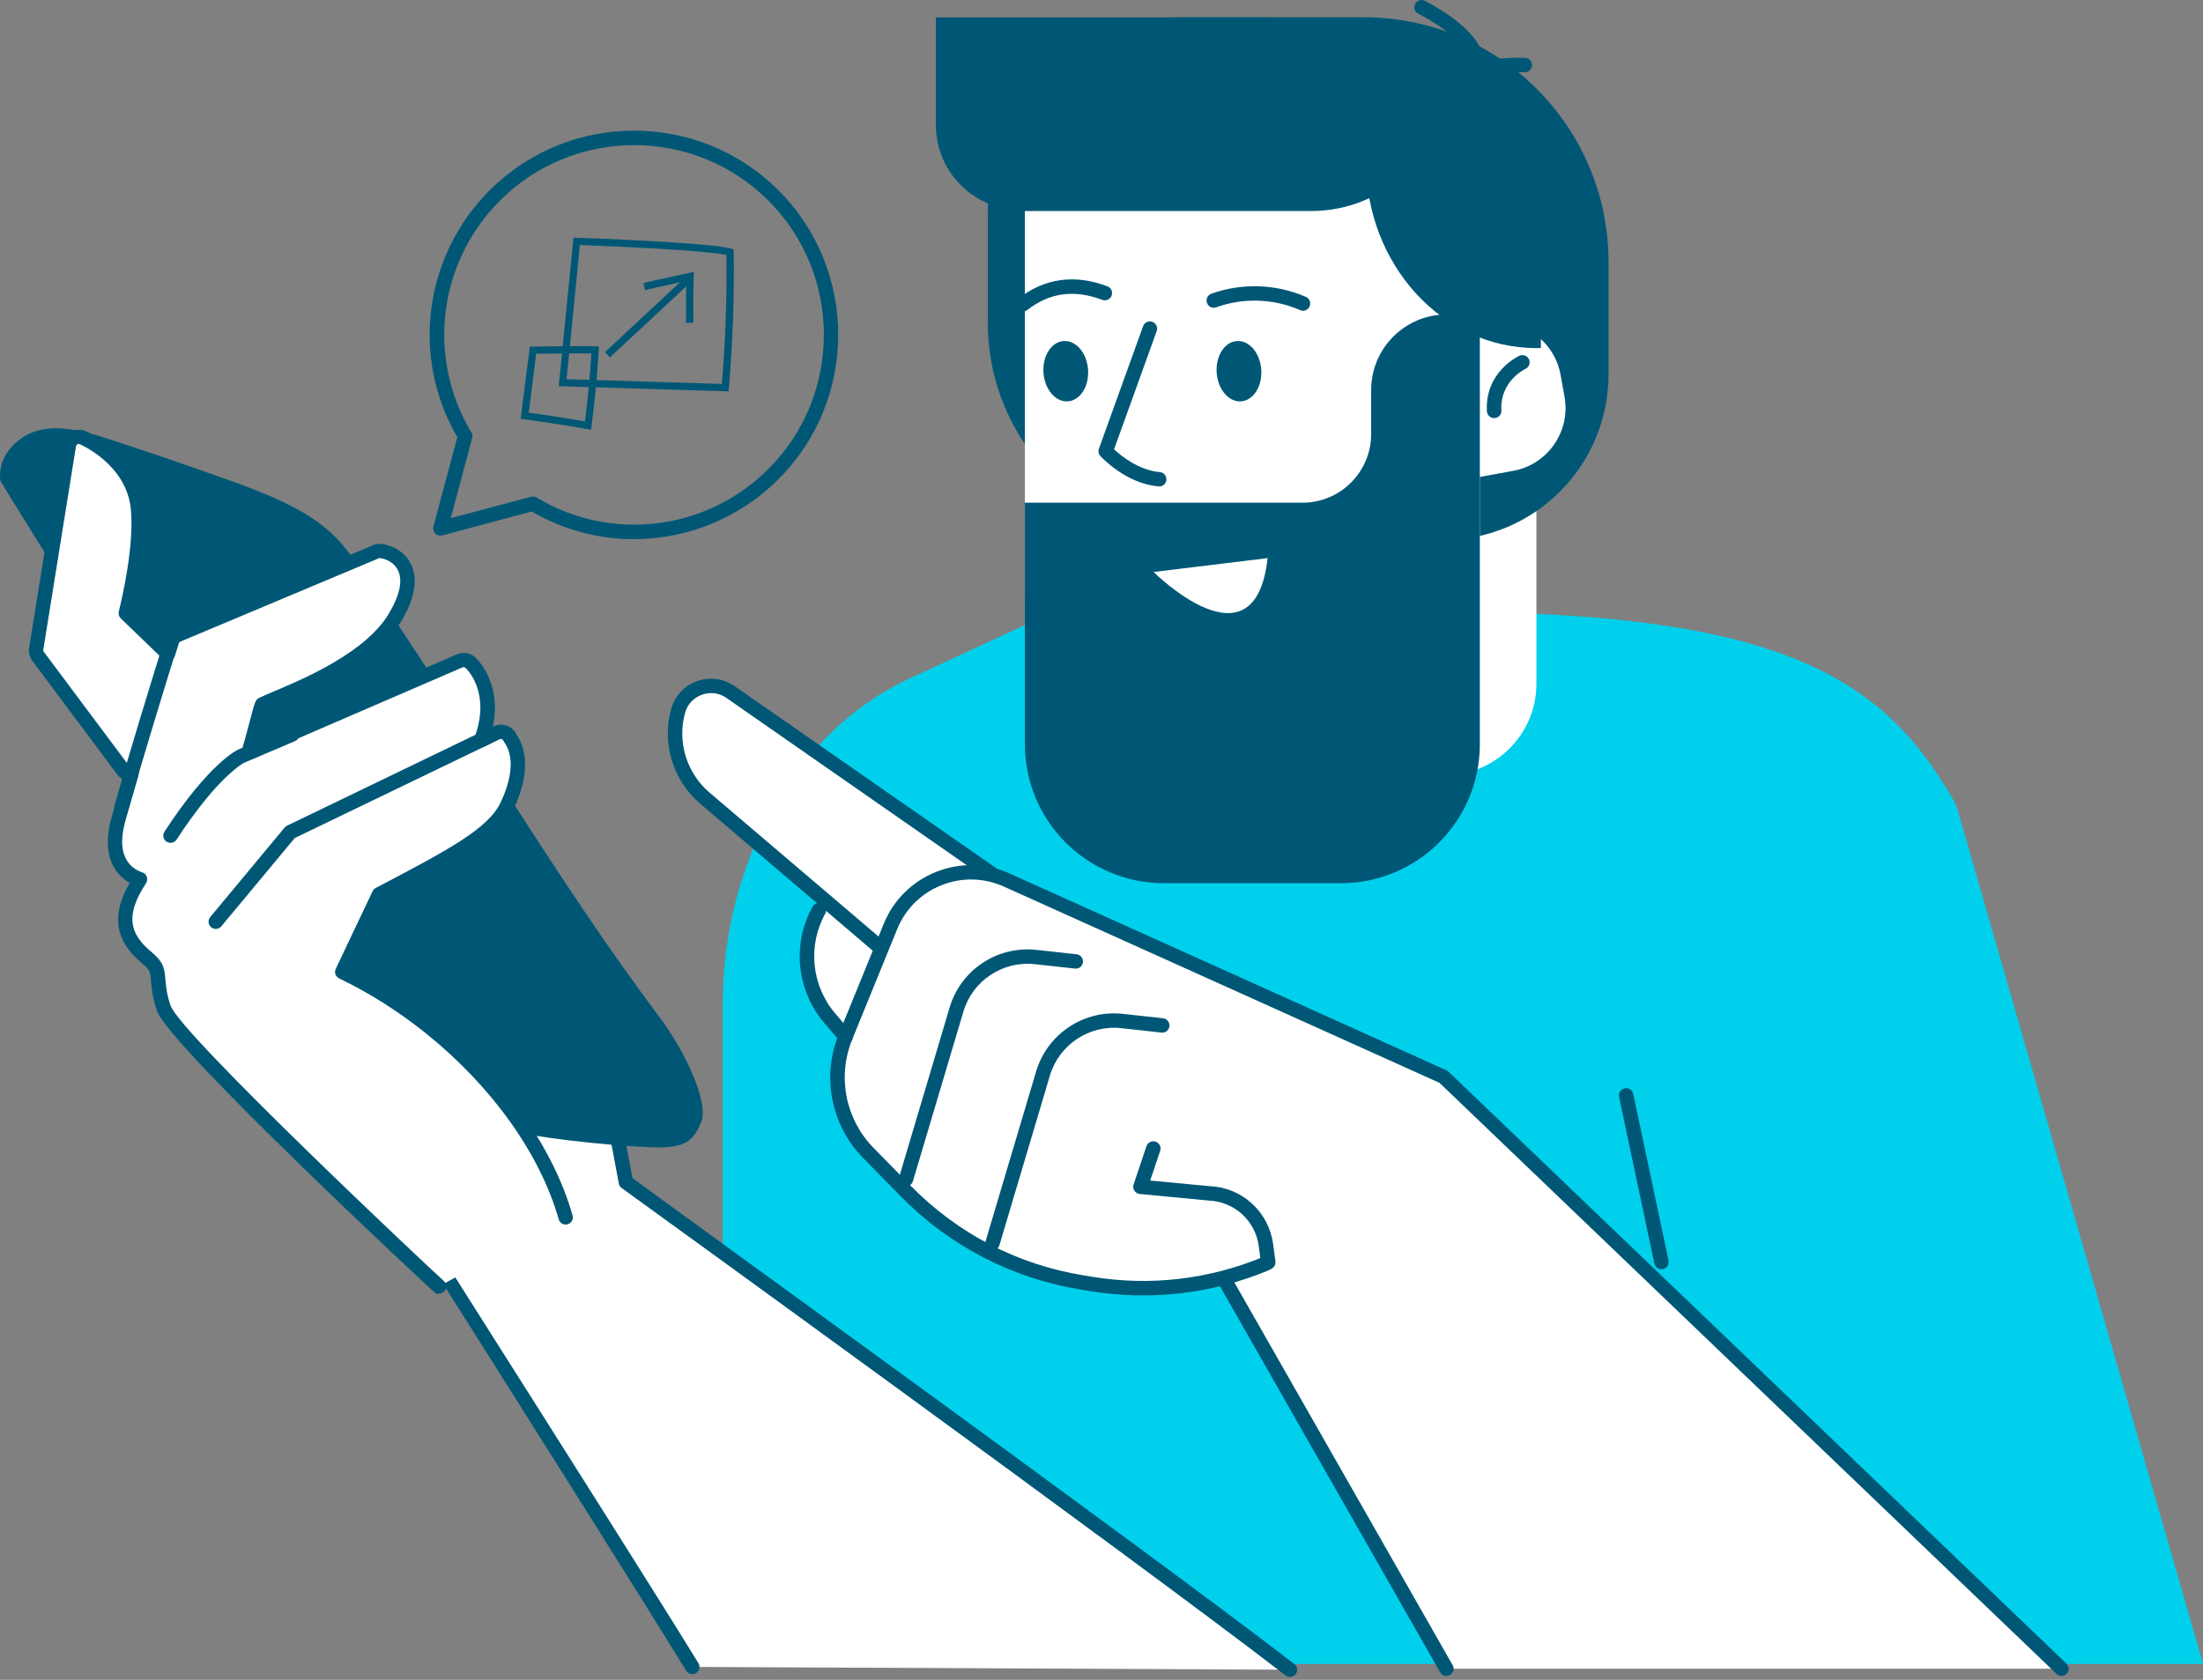
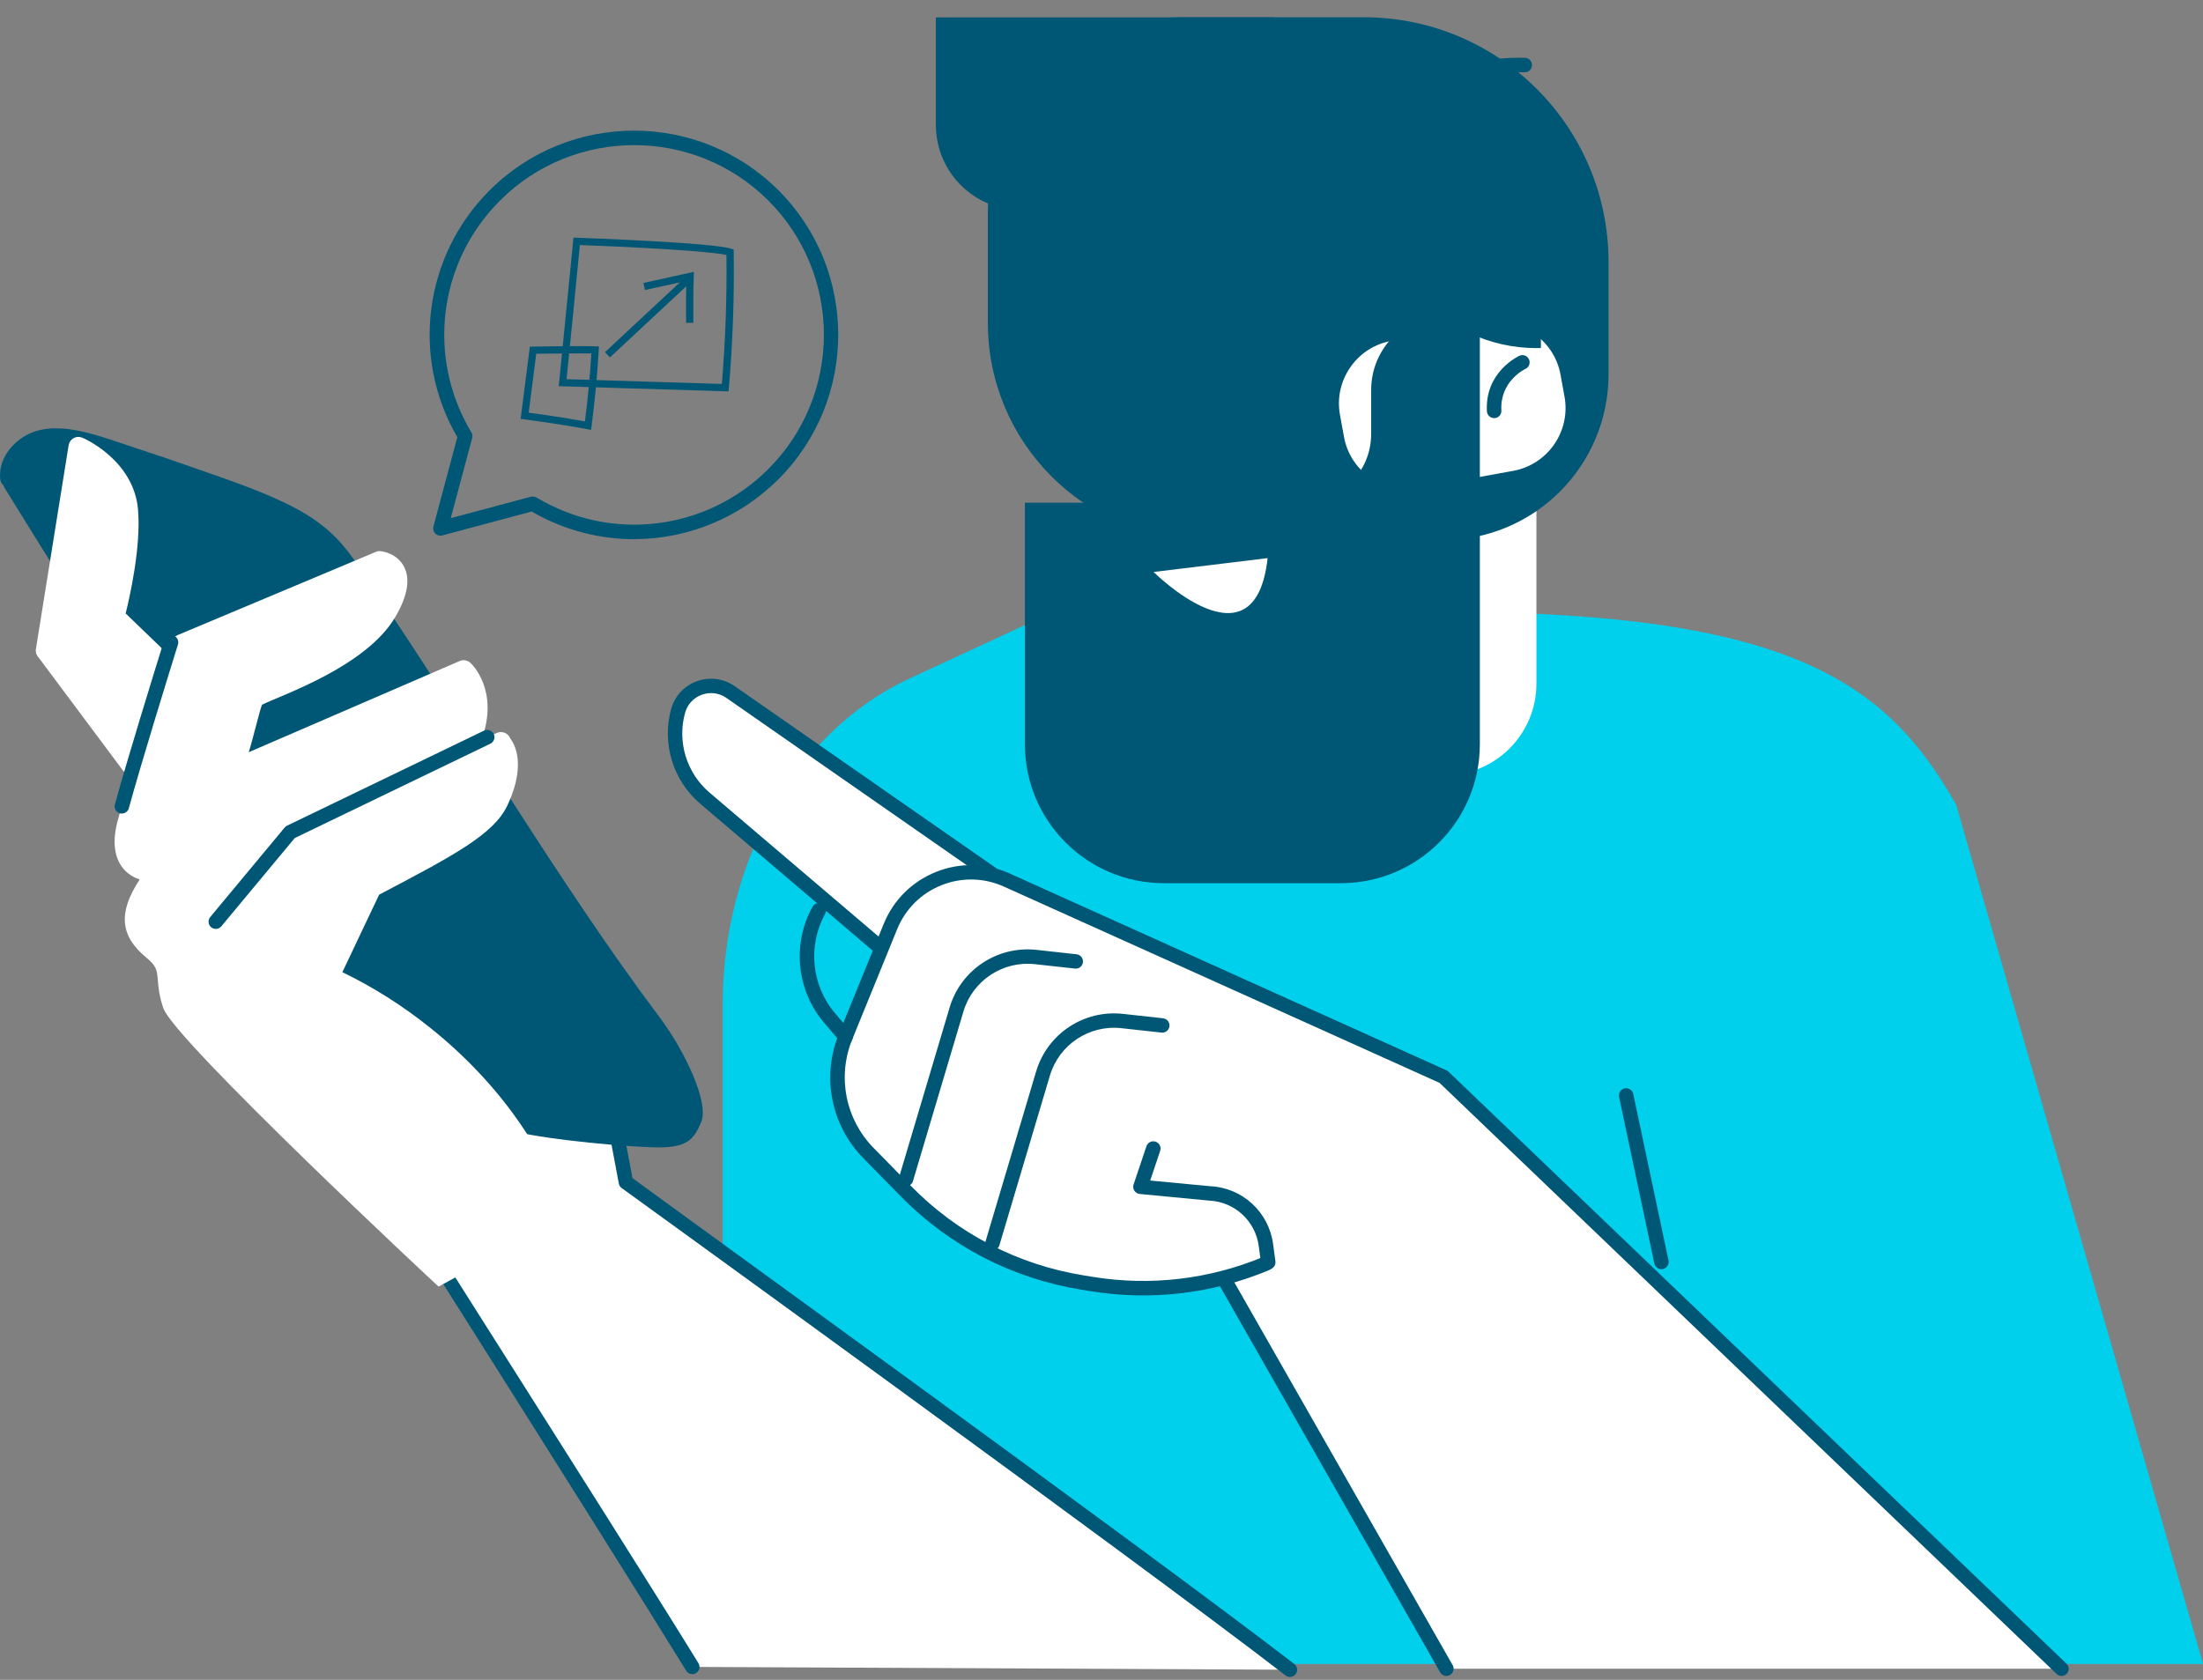
<svg xmlns="http://www.w3.org/2000/svg" width="590" height="450" viewBox="0 0 590 450" fill="none">
  <rect x="0" y="0" width="590" height="450" fill="#808080" stroke="none" />
  <g clip-path="url(#clip0_4122_789)">
    <path d="M193.557 367.995V269.01C193.557 230.384 213.412 195.744 243.562 181.772L282.15 163.91H386.321C480.158 163.91 505.664 183.301 523.913 215.638L590.019 445.751H193.557V367.995Z" fill="#00D0EC" />
    <path d="M335.174 28.002H411.478V183.165C411.478 196.692 400.486 207.684 386.959 207.684H335.174V28.002Z" fill="white" />
    <path d="M316.267 4.625H365.246C401.415 4.625 430.791 34.001 430.791 70.17V100.281C430.791 124.8 410.897 144.694 386.379 144.694H322.788C290.645 144.694 264.559 118.608 264.559 86.464V56.333C264.559 27.789 287.723 4.625 316.267 4.625Z" fill="#005775" />
    <path d="M397.703 84.779L372.269 89.42C361.933 91.305 355.083 101.213 356.969 111.548L358.039 117.412C359.925 127.747 369.832 134.597 380.167 132.711L405.602 128.071C415.937 126.185 422.787 116.278 420.901 105.942L419.831 100.079C417.946 89.743 408.038 82.893 397.703 84.779Z" fill="white" />
    <path d="M376.74 134.94C366.812 134.94 357.988 127.838 356.13 117.756L355.066 111.892C354.059 106.377 355.259 100.823 358.452 96.217C361.626 91.612 366.425 88.535 371.921 87.528L397.369 82.884C402.884 81.878 408.438 83.078 413.044 86.27C417.65 89.444 420.726 94.243 421.733 99.739L422.797 105.603C424.868 116.963 417.321 127.896 405.942 129.967L380.494 134.611C379.236 134.844 377.959 134.96 376.72 134.96L376.74 134.94ZM401.162 86.387C400.136 86.387 399.091 86.483 398.065 86.677L372.618 91.321C368.128 92.134 364.219 94.65 361.626 98.404C359.033 102.158 358.046 106.687 358.878 111.176L359.942 117.04C361.626 126.31 370.547 132.463 379.817 130.78L405.264 126.135C414.534 124.452 420.688 115.531 419.004 106.261L417.94 100.397C417.127 95.908 414.611 91.999 410.857 89.406C407.974 87.412 404.626 86.367 401.181 86.367L401.162 86.387Z" fill="#005775" />
    <path d="M400.158 112.008C399.132 112.008 398.28 111.215 398.222 110.189C397.622 99.72 406.524 95.482 406.911 95.307C407.879 94.862 409.04 95.288 409.485 96.256C409.93 97.223 409.505 98.365 408.537 98.829C408.227 98.965 401.648 102.197 402.093 109.976C402.151 111.04 401.338 111.95 400.274 112.008C400.235 112.008 400.196 112.008 400.158 112.008Z" fill="#005775" />
-     <path d="M364.163 24.479H306.649C288.886 24.479 274.486 38.878 274.486 56.641V156.768C274.486 174.531 288.886 188.931 306.649 188.931H364.163C381.926 188.931 396.326 174.531 396.326 156.768V56.641C396.326 38.878 381.926 24.479 364.163 24.479Z" fill="white" />
    <path d="M351.256 56.525C367.318 56.525 381.096 46.056 387.153 31.078C380.071 23.492 370.356 18.809 359.616 18.809H309.688C289.523 18.809 272.939 35.316 270.752 56.525H351.256Z" fill="#005775" />
    <path d="M375.444 14.842H373.857C368.787 22.911 365.826 32.665 365.826 43.192C365.826 70.846 386.262 93.255 411.497 93.255C411.884 93.255 412.29 93.236 412.677 93.217V47.759C412.677 29.568 396.015 14.822 375.463 14.822L375.444 14.842Z" fill="#005775" />
-     <path d="M395.589 24.712C395.241 24.712 394.912 24.615 394.602 24.441C393.693 23.899 393.403 22.718 393.925 21.809C393.983 21.693 394.97 19.835 394.099 16.932C393.17 13.797 389.919 8.959 379.818 3.657C378.869 3.154 378.502 1.992 379.005 1.044C379.508 0.096 380.669 -0.272 381.617 0.231C390.81 5.05 396.286 10.372 397.873 16.042C399.131 20.512 397.467 23.473 397.273 23.802C396.905 24.402 396.267 24.75 395.609 24.75L395.589 24.712Z" fill="#005775" />
    <path d="M385.295 30.44C384.25 30.44 383.398 29.628 383.359 28.602C383.359 28.234 383.321 24.828 386.552 21.519C390.674 17.32 398.009 15.288 408.401 15.481C409.465 15.501 410.317 16.391 410.297 17.455C410.278 18.52 409.407 19.41 408.323 19.352C396.886 19.119 391.739 21.829 389.417 24.112C387.23 26.28 387.21 28.389 387.21 28.486C387.21 29.55 386.378 30.421 385.314 30.44H385.275H385.295Z" fill="#005775" />
    <path d="M348.952 83.252C348.7 83.252 348.429 83.194 348.178 83.078C341.153 79.981 332.967 79.691 325.73 82.323C324.723 82.691 323.62 82.168 323.253 81.162C322.885 80.156 323.407 79.053 324.414 78.685C332.58 75.743 341.792 76.053 349.745 79.536C350.732 79.962 351.158 81.104 350.732 82.091C350.423 82.807 349.707 83.252 348.952 83.252Z" fill="#005775" />
    <path d="M273.983 83.406C273.403 83.406 272.841 83.154 272.454 82.651C271.796 81.8 271.951 80.6 272.803 79.942C279.789 74.504 287.8 73.401 296.567 76.691C297.573 77.058 298.076 78.181 297.709 79.187C297.341 80.193 296.219 80.697 295.212 80.329C287.684 77.504 281.143 78.374 275.183 82.999C274.835 83.27 274.409 83.406 274.003 83.406H273.983Z" fill="#005775" />
    <path d="M310.423 130.295C310.423 130.295 310.326 130.295 310.268 130.295C301.56 129.579 294.961 122.458 294.69 122.167C294.206 121.645 294.051 120.89 294.303 120.213L306.146 87.373C306.514 86.366 307.617 85.844 308.623 86.212C309.629 86.579 310.152 87.682 309.784 88.689L298.367 120.368C300.205 122.09 304.985 125.999 310.597 126.463C311.661 126.541 312.455 127.489 312.377 128.553C312.3 129.56 311.449 130.334 310.442 130.334L310.423 130.295Z" fill="#005775" />
    <path d="M337.785 99.022C338.095 103.492 335.676 107.285 332.386 107.518C329.077 107.75 326.155 104.325 325.845 99.854C325.535 95.384 327.954 91.591 331.244 91.359C334.553 91.127 337.476 94.552 337.785 99.022Z" fill="#005775" />
    <path d="M291.4 99.022C291.71 103.492 289.291 107.285 286.001 107.518C282.692 107.75 279.77 104.325 279.46 99.854C279.151 95.384 281.57 91.591 284.859 91.359C288.169 91.127 291.091 94.552 291.4 99.022Z" fill="#005775" />
    <path d="M250.664 4.662H341.289V56.274H273.422C260.862 56.274 250.645 46.075 250.645 33.496V4.662H250.664Z" fill="#005775" />
    <path d="M367.221 104.48V116.266C367.221 126.425 358.977 134.669 348.817 134.669H274.486V199.382C274.486 219.934 291.148 236.596 311.7 236.596H359.112C379.664 236.596 396.326 219.934 396.326 199.382V84.238H387.463C376.277 84.238 367.221 93.295 367.221 104.48Z" fill="#005775" />
    <path d="M339.488 149.512L308.951 153.227C308.951 153.227 336.102 180.32 339.488 149.512Z" fill="white" />
    <path d="M345.469 447.281C302.431 414.131 167.625 316.675 167.625 316.675L164.703 301.135C59.294 149.455 89.87 294.749 89.87 294.749C89.87 294.749 160.813 406.661 185.39 446.545L345.45 447.3L345.469 447.281Z" fill="white" />
    <path d="M185.41 448.48C184.752 448.48 184.133 448.151 183.765 447.551C159.44 408.054 88.612 296.491 88.167 295.639C88.089 295.484 88.031 295.31 87.992 295.136C86.773 289.33 76.536 238.164 93.275 230.926C106.222 225.334 130.102 247.937 166.29 300.032C166.445 300.264 166.561 300.516 166.6 300.787L169.386 315.591C177.534 321.687 305.895 414.382 346.65 445.771C347.501 446.429 347.656 447.629 346.998 448.48C346.34 449.332 345.121 449.487 344.289 448.829C301.753 416.066 167.413 318.939 166.464 318.242C166.077 317.952 165.806 317.526 165.729 317.042L162.884 301.909C117.833 237.158 100.9 231.875 94.804 234.507C89.25 236.906 86.812 248.15 87.973 266.186C88.825 279.461 91.321 292.175 91.727 294.11C94.359 299.161 163.445 407.203 187.055 445.539C187.616 446.448 187.326 447.648 186.416 448.209C186.106 448.403 185.758 448.5 185.41 448.5V448.48Z" fill="#005775" />
    <path d="M187.811 300.573C185.818 305.14 184.269 307.713 174.69 307.346C167.182 307.055 159.635 306.359 152.184 305.469C138.58 303.862 125.053 300.96 112.822 294.67C110.597 293.877 108.507 292.793 106.61 291.284C103.224 288.555 100.747 284.936 98.328 281.376C95.309 276.925 92.329 272.454 89.349 267.984C83.349 259.005 77.389 249.987 71.448 240.949C47.529 204.587 24.171 167.857 1.297 130.818C1.143 130.566 1.046 130.315 0.988 130.102C0.465 129.657 0.098 129.038 0.04 128.225C-0.367 123.619 2.401 119.536 6.155 117.117C10.296 114.427 15.366 114.369 20.088 115.22C25.507 116.188 30.809 118.22 36.034 119.923C41.472 121.703 46.871 123.522 52.27 125.438C61.25 128.631 70.597 131.631 79.053 136.101C83.117 138.249 86.968 140.939 90.161 144.229C93.412 147.615 96.006 151.602 98.637 155.472C123.892 192.454 149.668 236.615 176.625 272.474C183.534 281.666 189.978 295.56 187.792 300.553L187.811 300.573Z" fill="#005775" />
    <path d="M151.506 326.195C146.629 308.991 134.031 290.452 115.395 275.474C107.751 269.32 99.72 264.308 91.689 260.437L101.539 239.673C121.336 229.261 132.27 223.533 135.908 215.715C141.694 203.33 136.76 198.105 136.586 197.679C136.295 197.021 135.753 196.518 135.076 196.266C134.399 196.034 133.663 196.054 133.005 196.363L128.903 198.337C133.857 184.984 126.329 177.882 125.961 177.553C125.187 176.856 124.084 176.663 123.136 177.069L66.609 201.511C67.654 198.356 69.647 189.822 70.189 188.777C75.376 186.203 98.095 178.598 105.893 165.245C109.125 159.711 109.919 155.221 108.254 151.912C106.397 148.216 102.41 147.693 101.965 147.654C101.462 147.596 101.075 147.654 100.649 147.848L47.509 170.161C46.793 170.47 46.251 171.07 45.999 171.806C45.999 171.864 45.593 173.141 44.935 175.212L33.653 164.336C34.775 159.827 37.814 146.397 36.962 136.488C35.84 123.387 22.7 117.446 21.829 117.175C21.094 116.924 20.281 117.02 19.623 117.427C18.965 117.833 18.52 118.491 18.384 119.265L9.618 173.857C9.482 174.67 9.734 175.502 10.315 176.102L33.014 206.523C33.498 207.026 34.137 207.316 34.795 207.336C34.911 207.336 35.027 207.297 35.143 207.278C33.788 211.825 32.55 216.102 31.602 219.547C30.053 225.139 30.499 229.513 32.898 232.532C34.214 234.196 35.898 235.086 37.407 235.609C37.388 235.647 37.349 235.686 37.33 235.725C31.621 244.472 32.144 250.664 39.072 256.431C41.955 258.812 42.032 259.837 42.264 262.547C42.419 264.424 42.613 266.785 43.755 270.094C46.696 278.667 117.001 344.328 117.466 344.657L151.39 326.137L151.506 326.195Z" fill="white" />
-     <path d="M117.562 346.651C117.175 346.651 116.788 346.535 116.459 346.302C115.82 345.838 45.225 280.1 42.032 270.791C40.812 267.25 40.599 264.676 40.445 262.78C40.232 260.245 40.193 259.858 37.948 257.98C30.788 252.02 29.724 245.17 34.717 236.519C33.459 235.803 32.375 234.894 31.504 233.791C28.698 230.269 28.137 225.314 29.84 219.083C30.653 216.142 31.678 212.562 32.801 208.73C32.394 208.498 32.027 208.227 31.717 207.878C31.659 207.82 31.62 207.762 31.562 207.704L8.921 177.361C8.011 176.335 7.585 174.942 7.798 173.568L16.564 118.976C16.777 117.66 17.551 116.499 18.693 115.802C19.835 115.106 21.228 114.931 22.525 115.357C24.983 116.151 37.813 123.02 38.974 136.354C39.787 145.74 37.271 157.951 35.878 163.737L44.102 171.652L44.218 171.245C44.625 169.949 45.573 168.904 46.812 168.381L99.952 146.049C100.745 145.72 101.461 145.623 102.255 145.72C102.758 145.778 107.692 146.436 110.015 151.023C112.008 154.951 111.195 160.06 107.596 166.214C100.745 177.922 83.232 185.314 74.814 188.856C73.575 189.378 72.53 189.823 71.756 190.171C71.427 191.236 70.827 193.539 70.363 195.319C70.111 196.248 69.879 197.196 69.627 198.086L122.4 175.271C124.064 174.574 125.961 174.903 127.296 176.103C127.625 176.393 134.495 182.818 131.998 194.68L132.173 194.584C133.276 194.042 134.553 193.984 135.733 194.39C136.856 194.816 137.785 195.648 138.288 196.693C141.616 201.531 141.384 208.517 137.669 216.471C133.779 224.792 122.845 230.578 103.009 241.028L94.243 259.49C102.042 263.399 109.57 268.256 116.594 273.907C134.785 288.537 148.177 307.386 153.344 325.596C153.634 326.622 153.034 327.686 152.008 327.976C150.983 328.266 149.918 327.667 149.628 326.641C144.674 309.166 131.747 291.053 114.175 276.907C106.86 271.024 99.004 266.031 90.837 262.102C89.869 261.638 89.463 260.496 89.927 259.529L99.778 238.764C99.952 238.377 100.261 238.067 100.629 237.874L100.9 237.738C120.174 227.598 130.799 222.005 134.146 214.826C137.262 208.13 137.61 202.499 135.114 198.919C134.94 198.667 134.824 198.473 134.785 198.377C134.708 198.203 134.553 198.067 134.379 197.99C134.205 197.932 134.011 197.932 133.837 198.028L129.734 200.002C129.018 200.351 128.167 200.215 127.586 199.693C127.006 199.17 126.793 198.338 127.083 197.583C131.592 185.411 124.954 179.18 124.664 178.909C124.451 178.715 124.161 178.676 123.89 178.773L67.382 203.195C66.686 203.505 65.873 203.369 65.312 202.847C64.751 202.324 64.538 201.531 64.789 200.815C65.254 199.383 65.951 196.79 66.608 194.274C67.692 190.113 68.137 188.488 68.505 187.811C68.698 187.443 68.989 187.153 69.356 186.978C70.266 186.533 71.601 185.953 73.304 185.237C81.335 181.85 98.055 174.806 104.248 164.201C107.131 159.267 107.905 155.416 106.551 152.726C105.157 149.958 102.119 149.552 101.79 149.513C101.655 149.513 101.597 149.494 101.422 149.571L48.302 171.884C48.108 171.961 47.953 172.136 47.895 172.329L46.831 175.735C46.637 176.374 46.115 176.877 45.457 177.032C44.799 177.206 44.122 177.032 43.638 176.548L32.356 165.672C31.852 165.188 31.659 164.492 31.814 163.814C32.781 159.886 35.916 146.32 35.065 136.605C34.001 124.336 21.383 118.995 21.248 118.957C21.073 118.899 20.861 118.918 20.686 119.034C20.512 119.15 20.396 119.324 20.358 119.518L11.591 174.109C11.552 174.322 11.63 174.555 11.785 174.709C11.843 174.767 11.881 174.825 11.939 174.884L34.562 205.169C34.658 205.266 34.775 205.305 34.871 205.324C34.968 205.324 35.045 205.305 35.084 205.285C35.723 205.247 36.342 205.498 36.729 206.001C37.136 206.504 37.252 207.162 37.078 207.762C35.742 212.31 34.504 216.567 33.555 219.993C32.181 224.966 32.51 228.74 34.504 231.256C35.394 232.378 36.594 233.171 38.123 233.694C38.684 233.887 39.129 234.332 39.322 234.894C39.516 235.455 39.438 236.074 39.129 236.577C33.846 244.666 34.233 249.756 40.406 254.884C43.754 257.671 44.025 259.18 44.296 262.315C44.45 264.115 44.625 266.321 45.689 269.398C48.302 277.003 115.801 340.478 118.82 343.109C119.594 343.787 119.729 344.967 119.091 345.78C118.704 346.264 118.142 346.535 117.562 346.535V346.651Z" fill="#005775" />
    <path d="M57.785 248.846C57.34 248.846 56.914 248.691 56.547 248.401C55.734 247.724 55.618 246.505 56.295 245.672L76.227 221.696C76.402 221.483 76.634 221.309 76.866 221.192L129.639 195.725C130.606 195.261 131.748 195.667 132.232 196.635C132.696 197.602 132.29 198.764 131.322 199.228L78.937 224.502L59.275 248.15C58.888 248.614 58.346 248.846 57.785 248.846Z" fill="#005775" />
-     <path d="M45.67 225.779C45.303 225.779 44.935 225.682 44.606 225.469C43.716 224.889 43.464 223.689 44.045 222.799C56.043 204.395 63.494 200.931 63.803 200.796L77.504 194.971C78.491 194.545 79.633 195.009 80.039 195.996C80.465 196.983 80.001 198.125 79.014 198.531L65.351 204.356C65.351 204.356 58.501 207.743 47.277 224.927C46.909 225.489 46.29 225.798 45.651 225.798L45.67 225.779Z" fill="#005775" />
    <path d="M32.646 217.961C32.472 217.961 32.298 217.941 32.124 217.883C31.098 217.593 30.479 216.529 30.769 215.503C34.156 203.176 41.122 180.631 43.967 171.497C44.276 170.471 45.38 169.91 46.386 170.22C47.412 170.529 47.973 171.613 47.663 172.639C44.838 181.734 37.871 204.24 34.504 216.509C34.272 217.361 33.498 217.922 32.646 217.922V217.961Z" fill="#005775" />
-     <path d="M237.602 278.745C249.444 278.745 259.044 269.145 259.044 257.303C259.044 245.461 249.444 235.861 237.602 235.861C225.76 235.861 216.16 245.461 216.16 257.303C216.16 269.145 225.76 278.745 237.602 278.745Z" fill="white" />
    <path d="M265.625 234.119L195.551 185.333C190.365 181.83 183.282 184.443 181.618 190.461C179.257 198.938 182.024 207.994 188.682 213.742L236.461 254.826L265.625 234.119Z" fill="white" />
    <path d="M339.161 338.445C324.802 344.463 308.682 346.63 292.407 343.979L289.91 343.573C271.913 340.651 255.309 332.039 242.537 319.015L232.571 308.856C224.501 300.631 222.101 288.401 226.456 277.738L238.492 248.207C243.466 235.976 257.612 230.326 269.649 235.744L386.612 288.459L552.109 447.028H387.366L328.266 343.379L339.161 338.464V338.445Z" fill="white" />
    <path d="M235.164 255.29C234.719 255.29 234.274 255.135 233.906 254.826L187.423 215.212C180.224 209.02 177.205 199.092 179.74 189.939C180.708 186.455 183.204 183.746 186.591 182.508C189.978 181.269 193.635 181.714 196.635 183.727L266.727 232.513C267.598 233.132 267.811 234.332 267.211 235.203C266.592 236.074 265.392 236.286 264.521 235.687L194.448 186.9C192.532 185.604 190.152 185.314 187.926 186.126C185.72 186.939 184.095 188.7 183.475 190.964C181.327 198.686 183.862 207.026 189.939 212.251L236.422 251.845C237.235 252.542 237.332 253.761 236.635 254.574C236.248 255.019 235.706 255.251 235.164 255.251V255.29Z" fill="#005775" />
    <path d="M242.654 317.835C242.48 317.835 242.286 317.816 242.093 317.758C241.067 317.448 240.487 316.384 240.796 315.358L254.323 269.901C257.323 259.799 267.095 253.316 277.584 254.458L288.324 255.639C289.389 255.755 290.143 256.703 290.027 257.767C289.911 258.832 288.944 259.606 287.899 259.47L277.158 258.29C268.547 257.342 260.496 262.683 258.019 270.985L244.492 316.442C244.241 317.274 243.467 317.816 242.635 317.816L242.654 317.835Z" fill="#005775" />
    <path d="M265.818 334.982C265.644 334.982 265.45 334.962 265.257 334.904C264.231 334.595 263.651 333.53 263.96 332.505L277.487 287.047C280.487 276.946 290.279 270.443 300.748 271.604L311.488 272.785C312.553 272.901 313.308 273.849 313.191 274.914C313.075 275.978 312.108 276.752 311.063 276.617L300.322 275.436C291.711 274.488 283.66 279.829 281.183 288.131L267.656 333.589C267.405 334.421 266.631 334.962 265.799 334.962L265.818 334.982Z" fill="#005775" />
    <path d="M339.645 340.071C338.697 340.071 337.865 339.375 337.73 338.388L337.11 333.782C336.201 327.048 330.627 321.939 323.854 321.629L305.238 319.849C304.657 319.791 304.115 319.462 303.806 318.978C303.477 318.475 303.399 317.875 303.593 317.314L307.037 307.057C307.386 306.051 308.469 305.49 309.495 305.838C310.501 306.186 311.063 307.27 310.714 308.296L308.044 316.249L324.145 317.778C332.698 318.165 339.82 324.687 340.961 333.279L341.581 337.885C341.716 338.949 340.981 339.917 339.916 340.052C339.839 340.052 339.742 340.052 339.665 340.052L339.645 340.071Z" fill="#005775" />
    <path d="M387.367 448.964C386.632 448.964 385.935 448.538 385.606 447.841L326.506 344.193C326.06 343.225 326.506 342.064 327.454 341.619C328.421 341.174 329.582 341.619 330.028 342.567L389.128 446.216C389.573 447.183 389.128 448.344 388.18 448.79C387.928 448.906 387.638 448.964 387.367 448.964Z" fill="#005775" />
    <path d="M552.11 448.963C551.646 448.963 551.162 448.789 550.794 448.441L385.529 290.084L268.857 237.505C263.516 235.106 257.575 234.97 252.137 237.138C246.699 239.305 242.48 243.504 240.274 248.923L228.237 278.454C224.173 288.42 226.418 299.818 233.946 307.501L243.912 317.661C256.472 330.472 272.495 338.774 290.202 341.657L292.698 342.063C308.16 344.579 323.971 342.702 338.407 336.664C339.394 336.258 340.536 336.722 340.942 337.709C341.349 338.696 340.884 339.838 339.897 340.244C324.803 346.572 308.277 348.527 292.079 345.895L289.583 345.489C271.044 342.47 254.285 333.8 241.145 320.389L231.179 310.23C222.567 301.444 219.993 288.42 224.638 277.022L236.675 247.491C239.287 241.085 244.26 236.151 250.685 233.577C257.11 231.003 264.116 231.158 270.424 234.003L387.387 286.717C387.58 286.795 387.755 286.93 387.909 287.065L553.407 445.635C554.181 446.37 554.239 447.589 553.503 448.363C553.116 448.77 552.613 448.983 552.091 448.983L552.11 448.963Z" fill="#005775" />
    <path d="M226.455 279.673C225.913 279.673 225.371 279.441 224.984 278.996L220.707 273.984C213.334 265.333 212.077 252.832 217.611 242.905C218.134 241.976 219.314 241.627 220.243 242.15C221.172 242.672 221.52 243.853 220.998 244.782C216.257 253.316 217.321 264.037 223.668 271.468L227.945 276.48C228.642 277.293 228.545 278.512 227.732 279.209C227.365 279.518 226.919 279.673 226.474 279.673H226.455Z" fill="#005775" />
    <path d="M444.958 340.013C444.068 340.013 443.255 339.393 443.062 338.484L433.618 293.858C433.405 292.813 434.063 291.788 435.108 291.555C436.153 291.323 437.179 292.001 437.411 293.046L446.855 337.671C447.068 338.716 446.41 339.742 445.365 339.974C445.229 339.993 445.094 340.013 444.958 340.013Z" fill="#005775" />
    <path d="M169.831 144.443C160.426 144.443 150.963 142.004 142.39 137.031L118.452 143.436C117.794 143.61 117.078 143.436 116.575 142.933C116.091 142.449 115.897 141.733 116.072 141.056L122.477 117.118C110.014 95.676 113.517 68.603 131.127 50.992C152.453 29.667 187.17 29.667 208.496 50.992C229.822 72.318 229.822 107.035 208.496 128.361C197.93 138.927 183.939 144.423 169.812 144.423L169.831 144.443ZM142.68 133.006C143.029 133.006 143.377 133.102 143.687 133.277C163.716 145.313 189.241 142.178 205.787 125.633C225.603 105.816 225.603 73.557 205.787 53.74C185.971 33.924 153.711 33.924 133.895 53.74C117.349 70.286 114.214 95.811 126.251 115.841C126.522 116.286 126.599 116.827 126.464 117.331L120.716 138.811L142.197 133.064C142.351 133.025 142.526 133.006 142.7 133.006H142.68Z" fill="#005775" />
    <path d="M195.106 104.849L149.629 103.455L149.745 102.41C150.248 97.572 153.461 64.887 153.499 64.558L153.596 63.648L154.506 63.687C155.976 63.745 190.636 64.964 195.841 66.629L196.499 66.841V67.538C196.673 79.633 196.248 91.883 195.203 103.939L195.125 104.849H195.106ZM151.758 101.578L193.325 102.855C194.274 91.399 194.699 79.788 194.545 68.293C189.184 67.132 167.355 66.087 155.299 65.642C154.815 70.654 152.416 94.999 151.738 101.578H151.758Z" fill="#005775" />
    <path d="M183.256 74.546L162.02 94.336L163.339 95.752L184.575 75.962L183.256 74.546Z" fill="#005775" />
    <path d="M183.746 86.502C183.688 82.787 183.707 78.994 183.804 75.259L172.735 77.697L172.328 75.8L185.836 72.82L185.797 74.059C185.662 78.181 185.642 82.361 185.7 86.463L183.765 86.502H183.746Z" fill="#005775" />
    <path d="M158.317 115.163L157.311 114.969C149.318 113.479 140.494 112.357 140.397 112.337L139.43 112.221L141.907 92.85H142.739C143.281 92.831 156.208 92.637 159.42 92.772L160.407 92.811L160.349 93.798C159.962 100.552 159.304 107.402 158.433 114.156L158.298 115.163H158.317ZM141.597 110.557C143.997 110.866 150.441 111.757 156.653 112.898C157.427 106.861 158.007 100.745 158.375 94.688C154.756 94.63 146.3 94.746 143.61 94.766L141.597 110.557Z" fill="#005775" />
  </g>
  <defs>
    <clipPath id="clip0_4122_789">
      <rect width="590" height="449.215" fill="white" />
    </clipPath>
  </defs>
</svg>